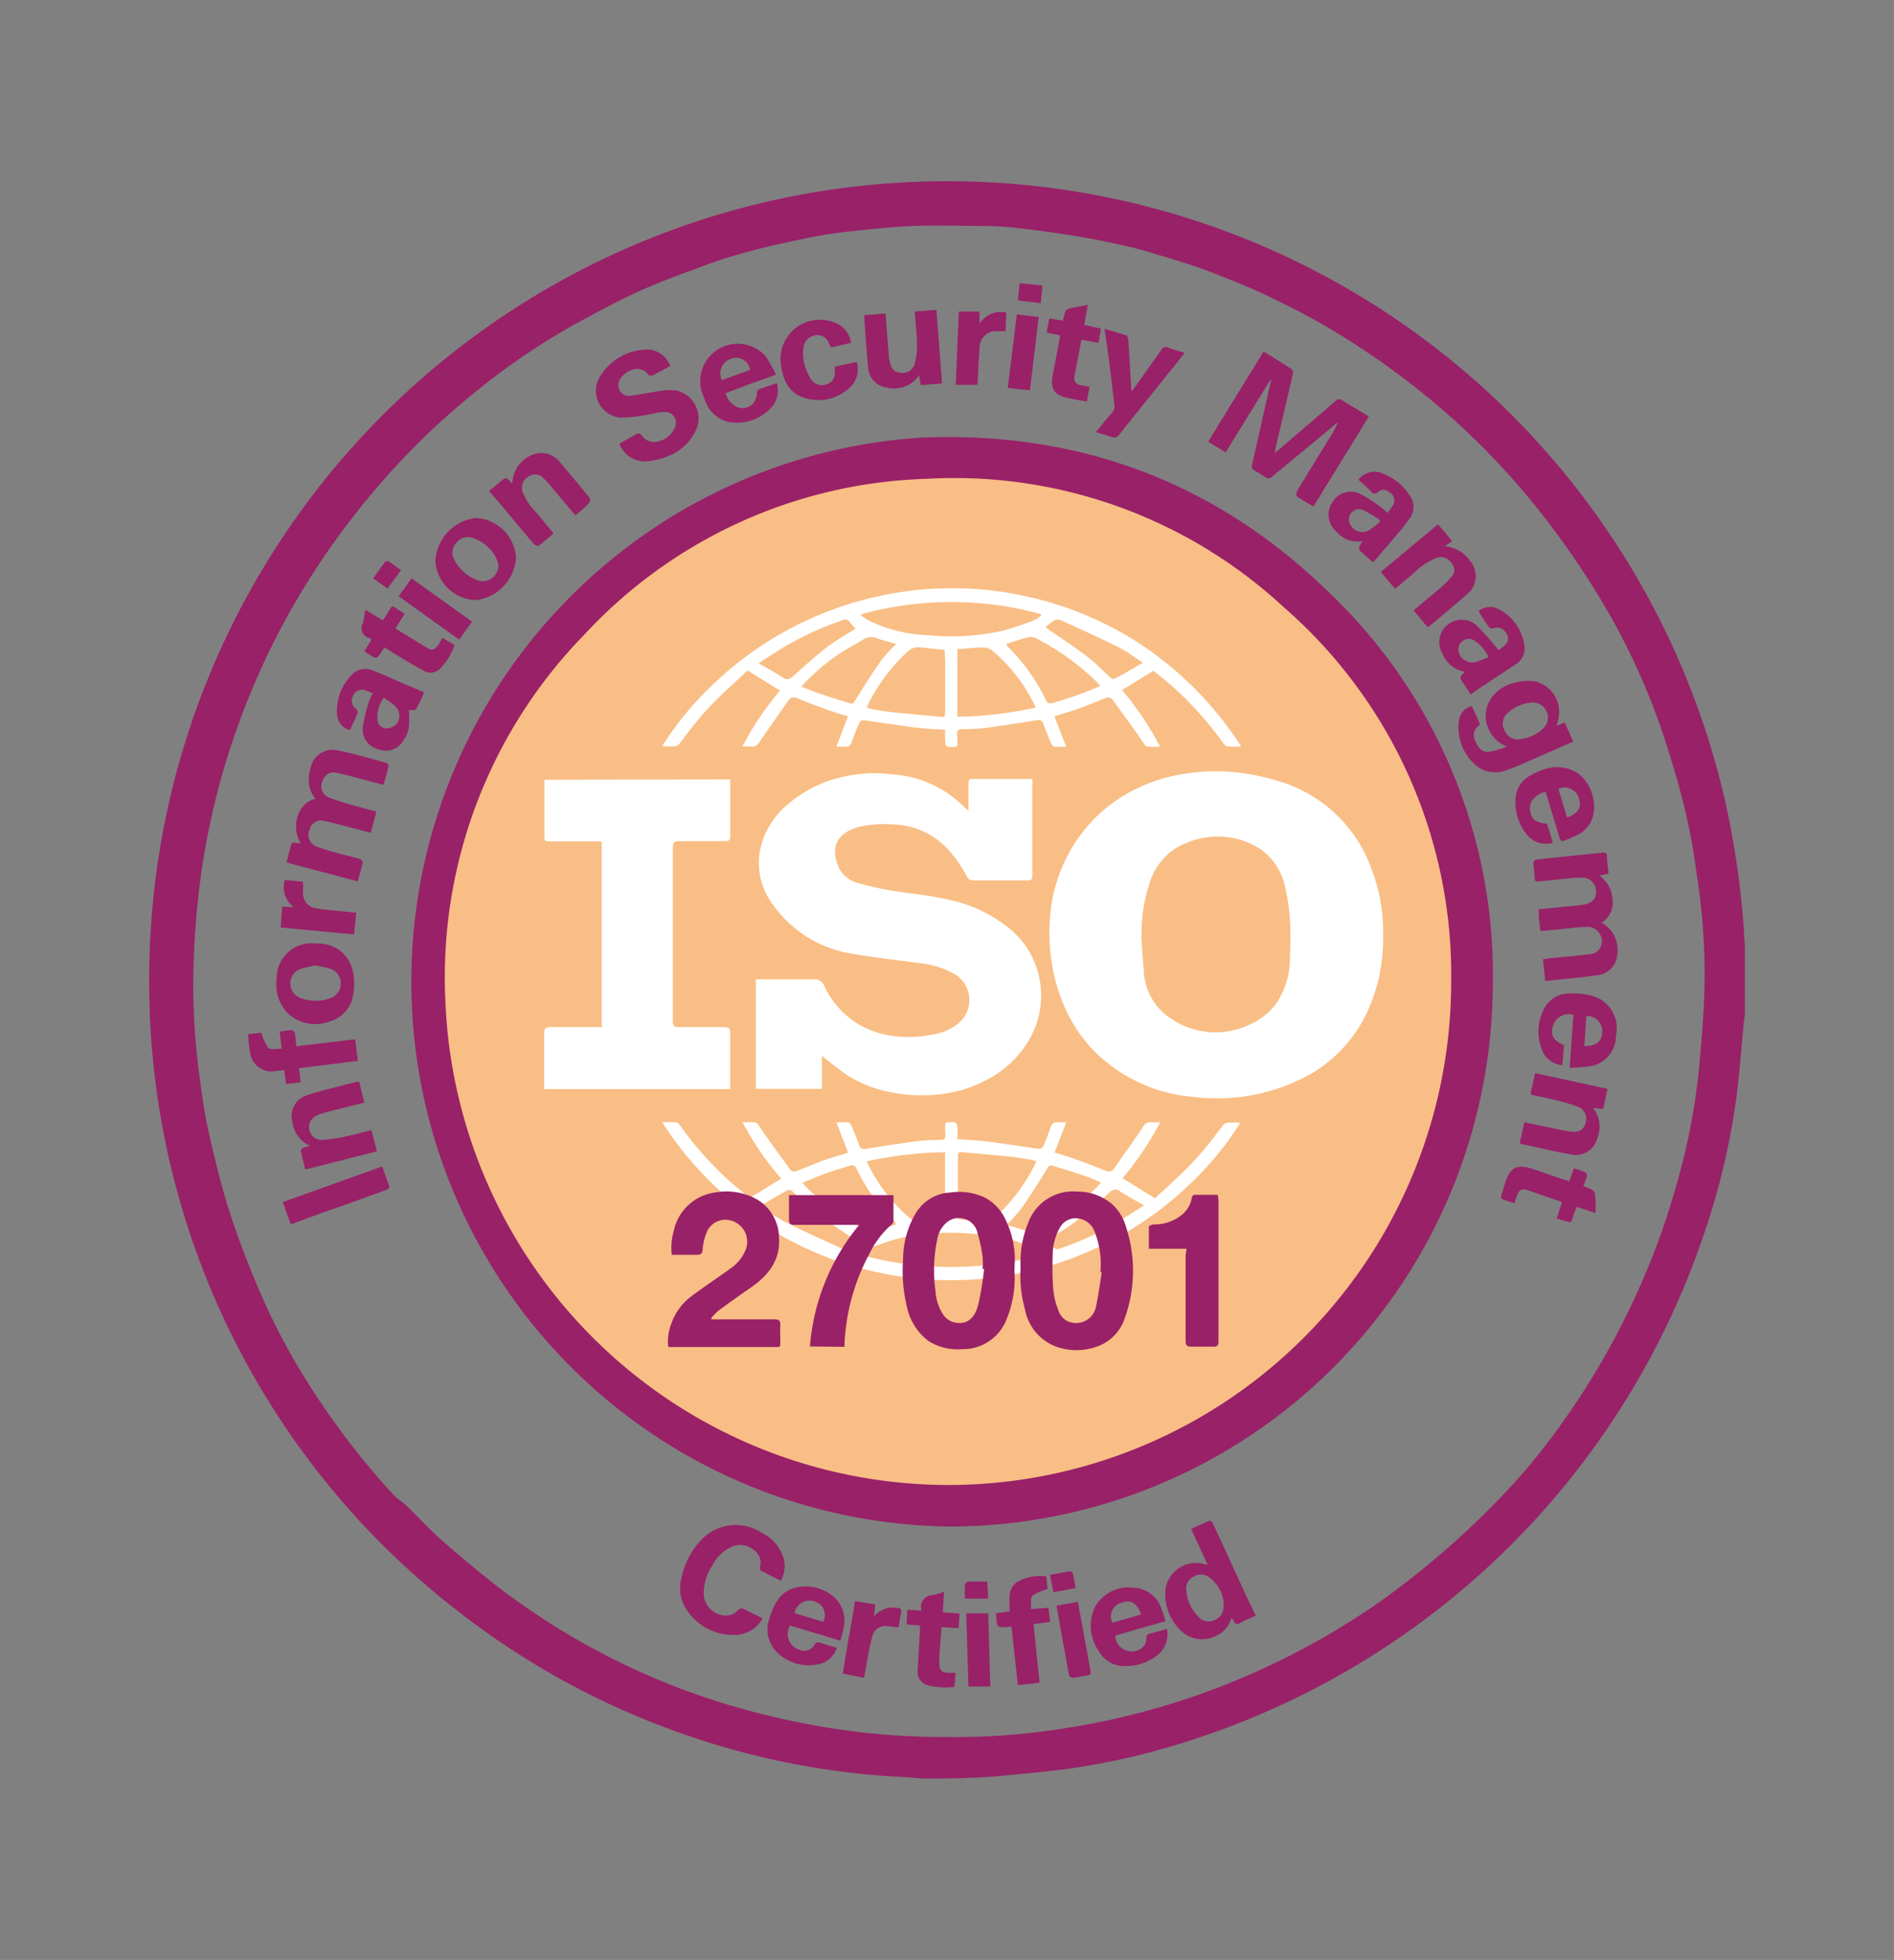
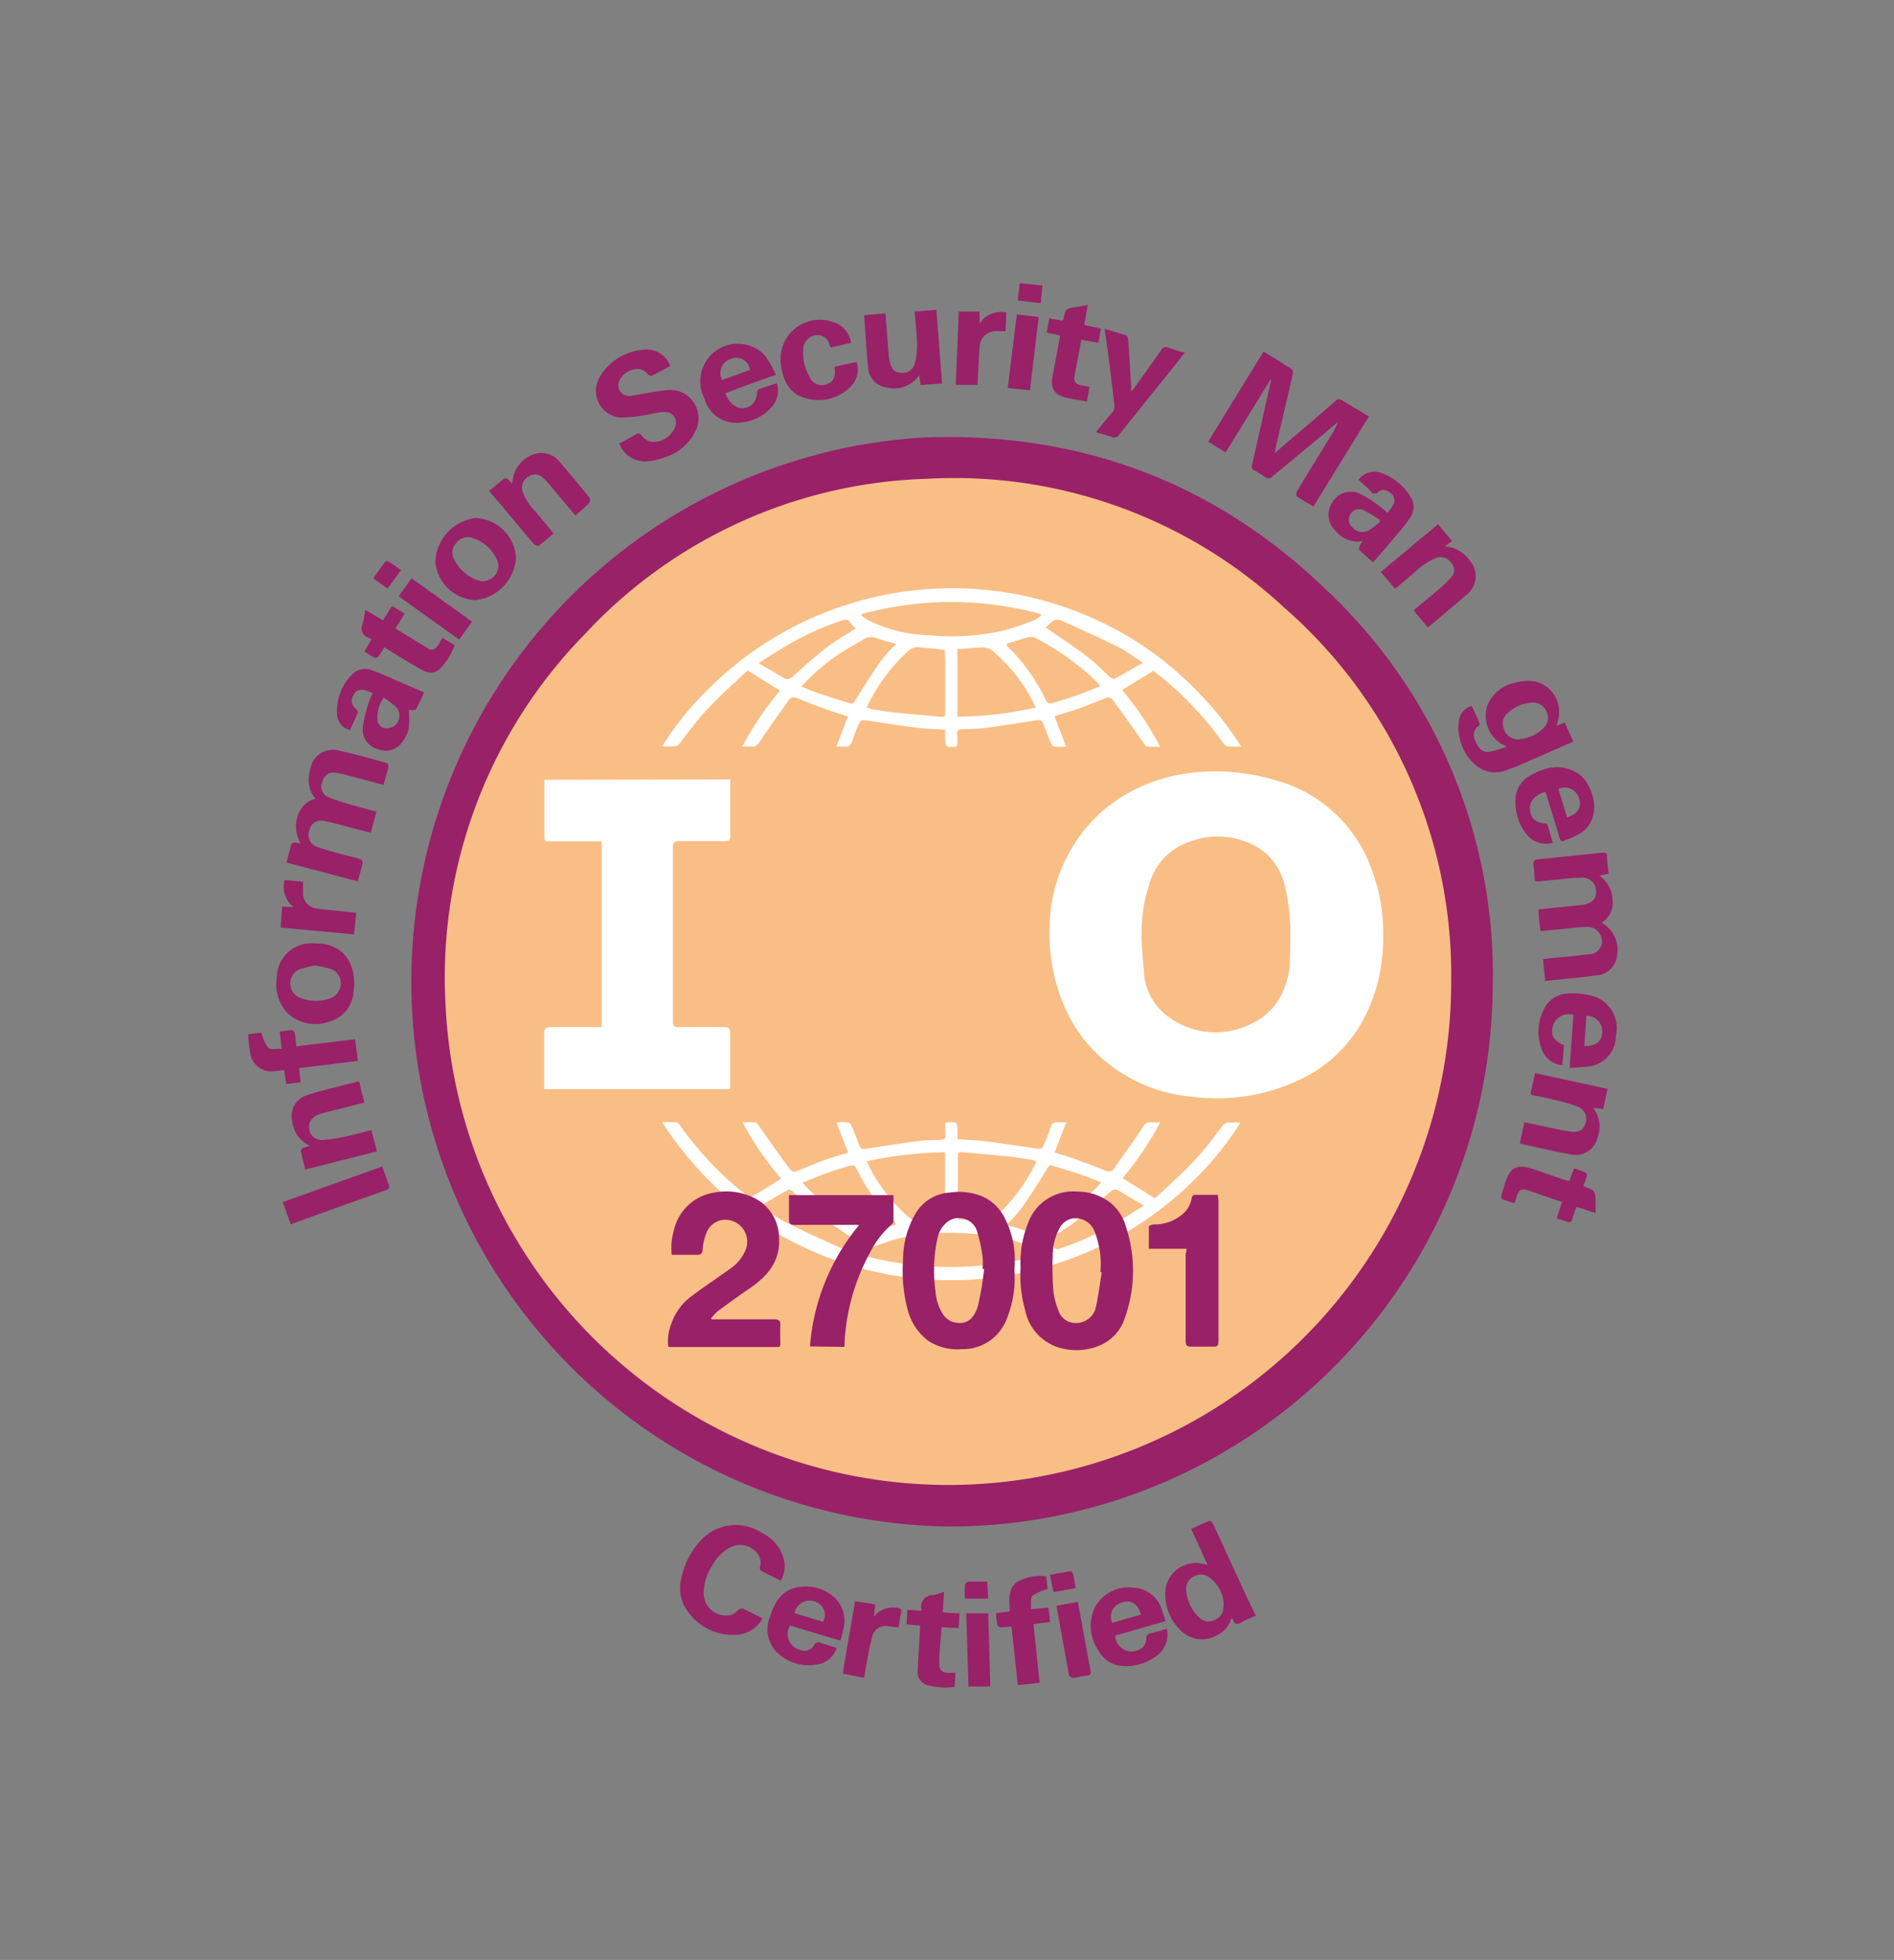
<svg xmlns="http://www.w3.org/2000/svg" id="Layer_1" data-name="Layer 1" viewBox="0 0 187.94 194.4">
  <rect x="0" y="0" width="187.94" height="194.4" fill="#808080" stroke="none" />
  <defs>
    <style>.cls-1{fill:#992168;}.cls-2{fill:#f9be85;}.cls-3{fill:#fff;}</style>
  </defs>
-   <path class="cls-1" d="M92.11,176.41c-.87,0-1.74-.12-2.62-.16a77,77,0,0,1-20.94-4,78.17,78.17,0,0,1-23.31-12.6A78.84,78.84,0,0,1,14.89,101.2a82.62,82.62,0,0,1,.27-11.56,79.16,79.16,0,0,1,63.1-70.1A80,80,0,0,1,92.06,18a79.12,79.12,0,0,1,79.16,61.62,85.46,85.46,0,0,1,1.84,12.83c0,.45.05.9.08,1.36v6.84c0,.18-.06.35-.08.53-.26,2.63-.44,5.28-.79,7.91a70.84,70.84,0,0,1-2.89,12.42,79.52,79.52,0,0,1-20.75,33,79.53,79.53,0,0,1-30.43,18.09,71.25,71.25,0,0,1-11.8,2.78c-2.52.36-5.07.57-7.6.81-1.15.11-2.31.13-3.46.19Zm2-4.12a69.23,69.23,0,0,0,12-.94,73.56,73.56,0,0,0,13.37-3.45,75.33,75.33,0,0,0,17.16-8.83,84.89,84.89,0,0,0,11.9-10.17,62.2,62.2,0,0,0,6.34-7.59A76.24,76.24,0,0,0,162,129.19a74.58,74.58,0,0,0,4.5-12.19,63.74,63.74,0,0,0,2.09-11c.25-2.72.49-5.45.55-8.18a63.33,63.33,0,0,0-.71-10.65c-.24-1.62-.45-3.25-.79-4.85-.38-1.85-.84-3.69-1.37-5.5-.65-2.2-1.34-4.39-2.15-6.53a70.16,70.16,0,0,0-4-8.62A81.45,81.45,0,0,0,154.52,53a74.69,74.69,0,0,0-9.74-10.9,76.77,76.77,0,0,0-10-7.74,68.37,68.37,0,0,0-8.47-4.75c-2-1-4.11-1.83-6.21-2.64-1.62-.63-3.3-1.13-5-1.64-1.22-.38-2.45-.74-3.69-1-1.61-.37-3.24-.68-4.87-.95q-2.81-.45-5.63-.77a34.25,34.25,0,0,0-3.51-.2c-2.24,0-4.48-.08-6.72,0s-4.46.35-6.69.58c-1.25.14-2.5.34-3.74.59-1.95.4-3.9.82-5.82,1.33-1.74.48-3.47,1-5.17,1.67-2.08.76-4.17,1.53-6.18,2.46s-4.07,2.05-6.07,3.14a67.73,67.73,0,0,0-9.58,6.49,73.89,73.89,0,0,0-7.61,7,77.36,77.36,0,0,0-6.53,7.92A74.28,74.28,0,0,0,23.57,72.1a72,72,0,0,0-2.43,8.24c-.5,2.2-.93,4.42-1.22,6.65-.33,2.45-.56,4.91-.66,7.38a67.11,67.11,0,0,0,.55,12.51c.25,1.78.48,3.58.88,5.33.6,2.65,1.23,5.31,2.06,7.89.88,2.74,1.92,5.44,3.06,8.09a64.52,64.52,0,0,0,5,9.37,77.29,77.29,0,0,0,8.21,10.68c.39.43.92.72,1.34,1.13,1.15,1.11,2.23,2.3,3.43,3.36,1.66,1.47,3.37,2.89,5.11,4.27a71.54,71.54,0,0,0,18.32,10.37,73.48,73.48,0,0,0,9.9,3A72.73,72.73,0,0,0,94.06,172.29Z" />
  <path class="cls-1" d="M94.11,151.41a54.06,54.06,0,0,1-2.75-108c15.62-.67,29.23,4.37,40.43,15.27a52.34,52.34,0,0,1,16.33,39.52A53.92,53.92,0,0,1,94.11,151.41Z" />
  <path class="cls-2" d="M94,147.29a49.91,49.91,0,0,0,50-49.84,48.34,48.34,0,0,0-16.6-37.21A48.1,48.1,0,0,0,92,47.49,48.24,48.24,0,0,0,58,62.93,48.65,48.65,0,0,0,44.2,99.43,50,50,0,0,0,94,147.29Z" />
  <path class="cls-1" d="M135.83,41.31l-5.5,8.93c-.58-.35-1.13-.66-1.64-1-.08,0-.06-.38,0-.51,1.08-1.78,2.17-3.55,3.26-5.33a10.38,10.38,0,0,0,.83-1.55l-2,1.67q-2.28,1.88-4.55,3.76a.49.49,0,0,1-.68.05,10.82,10.82,0,0,0-1.08-.67.43.43,0,0,1-.23-.55c.63-2.76,1.24-5.51,1.86-8.27a.3.3,0,0,0,0-.23l-4.48,7.26-1.73-1.06c1.83-3,3.65-5.94,5.49-8.94,1,.6,1.89,1.16,2.8,1.75a.49.49,0,0,1,.11.45c-.55,2.42-1.12,4.83-1.69,7.25l-.11.63,2.88-2.47c1.07-.91,2.13-1.81,3.18-2.74a.48.48,0,0,1,.68,0C134,40.22,134.91,40.74,135.83,41.31Z" />
  <path class="cls-1" d="M35.51,87.42l-7.08-1.87c.16-.63.32-1.25.5-1.87,0-.06.21-.11.31-.11a5,5,0,0,1,.6.1c-1.08-1.85-.15-4.12,1.47-4.44a2.86,2.86,0,0,1-.67-2.08,5.91,5.91,0,0,1,.18-1,2.25,2.25,0,0,1,2.77-1.71c1.6.34,3.18.8,4.76,1.23a.38.38,0,0,1,.2.34c-.13.6-.31,1.19-.49,1.84l-2.37-.63c-.75-.2-1.5-.41-2.27-.56a1.13,1.13,0,0,0-1.41.81,1.16,1.16,0,0,0,.59,1.61,21,21,0,0,0,2.4.78c.75.22,1.52.42,2.35.64l-.56,2.1-2.29-.6c-.75-.19-1.5-.41-2.26-.55a1.15,1.15,0,0,0-1.52.86A1.23,1.23,0,0,0,31.49,84c1.15.4,2.33.71,3.5,1s1.1.29.79,1.41C35.69,86.73,35.61,87,35.51,87.42Z" />
  <path class="cls-1" d="M159.4,84.62a1.29,1.29,0,0,1,.06.25c0,.58.1,1.16.15,1.79l-.92.19A3,3,0,0,1,160,89.16a2.33,2.33,0,0,1-1.07,2.36,3.08,3.08,0,0,1,1.54,3.21,2.2,2.2,0,0,1-1.95,2c-1.7.24-3.42.38-5.19.57l-.22-2.16.65-.09c1.3-.13,2.59-.23,3.88-.4a1.29,1.29,0,0,0,1.11-2,1.36,1.36,0,0,0-1.4-.7c-.86,0-1.72.15-2.57.22l-1.92.18c-.05-.39-.1-.74-.14-1.09s0-.68-.07-1.06l2.43-.25c.68-.07,1.36-.11,2-.21,1-.15,1.42-.7,1.27-1.6a1.34,1.34,0,0,0-1.47-1.08c-1,0-1.91.15-2.87.23l-1.36.14c-.24,0-.35,0-.37-.31,0-.5-.1-1-.12-1.5,0-.12.14-.34.24-.35,2.24-.25,4.49-.48,6.74-.71Z" />
  <path class="cls-1" d="M61.45,44c.59-.31,1.18-.65,1.79-1a.44.44,0,0,1,.39.13,1.5,1.5,0,0,0,1.6.67A2.33,2.33,0,0,0,67,42.32a1.06,1.06,0,0,0-1.1-1.45c-.66,0-1.31.24-2,.32a12.1,12.1,0,0,1-2.46.22,2.67,2.67,0,0,1-1.9-4.06,5.53,5.53,0,0,1,4.66-2.68,2.44,2.44,0,0,1,2.3,1.64c-.6.32-1.19.65-1.8.95a.44.44,0,0,1-.39-.11c-.86-1.16-2.53-.28-2.88.68a1.06,1.06,0,0,0,1.26,1.41c1-.15,2.05-.36,3.08-.5a4.14,4.14,0,0,1,1.36,0,2.82,2.82,0,0,1,1.93,3.92,5,5,0,0,1-2.84,2.61,7,7,0,0,1-2.21.5A2.74,2.74,0,0,1,61.45,44Z" />
  <path class="cls-1" d="M154.43,72l.84-.34.84,1.9-3.79,1.66c-.88.38-1.75.8-2.66,1.1a3,3,0,0,1-3.29-.48,4.93,4.93,0,0,1-1.58-4.5,1.75,1.75,0,0,1,1.26-1.32c.27.59.53,1.15.77,1.73,0,.06,0,.22-.13.27a1.15,1.15,0,0,0-.26,1.54c.25.6.64,1.12,1.36,1a6.87,6.87,0,0,0,1.73-.52,3.26,3.26,0,0,1-1.93-4.05,3.69,3.69,0,0,1,2.65-2.25,4.9,4.9,0,0,1,2.15-.14,3.11,3.11,0,0,1,2.18,3.95C154.54,71.74,154.5,71.84,154.43,72Zm-3.65,1.31a3.82,3.82,0,0,0,2.39-1.11,1.4,1.4,0,0,0,.28-1.66,1.47,1.47,0,0,0-1.51-.85,3.84,3.84,0,0,0-2.29,1,1.37,1.37,0,0,0-.4,1.67A1.51,1.51,0,0,0,150.78,73.35Z" />
  <path class="cls-1" d="M75.67,160.52a3.15,3.15,0,0,1-2.77,1.64,5.5,5.5,0,0,1-5-2.89,3.88,3.88,0,0,1-.28-2.76,7.73,7.73,0,0,1,2-3.81,4.72,4.72,0,0,1,6-.65,4.08,4.08,0,0,1,2.19,2.73,3,3,0,0,1-.32,2c-.66-.32-1.32-.65-2-1a.4.4,0,0,1-.08-.35,1.53,1.53,0,0,0-.63-1.71,2.1,2.1,0,0,0-2.25-.27,4.17,4.17,0,0,0-1.82,1.78,5,5,0,0,0-.88,2.89,2.21,2.21,0,0,0,2.66,2.07,1.93,1.93,0,0,0,.73-.46.49.49,0,0,1,.68-.09C74.48,159.92,75.06,160.21,75.67,160.52Z" />
  <path class="cls-1" d="M124.61,160.24c-.5.24-1,.43-1.41.67s-.69.25-.85-.26a.25.25,0,0,0-.08-.12l-.09,0a2.72,2.72,0,0,1-1.51,1.72,3,3,0,0,1-3.65-.68,4.92,4.92,0,0,1-1.35-4.08,3.06,3.06,0,0,1,3.51-2.42l.65.15L119,153.4l-.8-1.75c.63-.29,1.22-.57,1.83-.81.07,0,.27.14.32.26,1.16,2.49,2.3,5,3.45,7.48C124.06,159.12,124.33,159.66,124.61,160.24Zm-3.19-1.3a3.53,3.53,0,0,0-1.39-2.46,1.38,1.38,0,0,0-1.6-.09,1.3,1.3,0,0,0-.72,1.33,4.09,4.09,0,0,0,1.21,2.64,1.34,1.34,0,0,0,1.61.32C121.18,160.4,121.46,159.9,121.42,158.94Z" />
  <path class="cls-1" d="M134.8,47.58a2,2,0,0,1,2.42-.61,5.57,5.57,0,0,1,2.7,2.23,1.87,1.87,0,0,1,.05,2.08,13.87,13.87,0,0,1-1.15,1.5c-.84,1-1.69,2-2.57,3-.45-.39-.9-.78-1.33-1.19-.08-.08-.07-.3,0-.43a2,2,0,0,1,.3-.49,2.78,2.78,0,0,1-2.67-1,2.17,2.17,0,0,1-.34-2.85A2.13,2.13,0,0,1,135,49a13.8,13.8,0,0,1,2,1.29,7.87,7.87,0,0,1,.68.59,6.21,6.21,0,0,0,.59-.85.89.89,0,0,0-.3-1.13c-.46-.36-.82-.43-1.23-.1a.42.42,0,0,1-.66,0C135.69,48.35,135.25,48,134.8,47.58Zm2.11,4.21,0-.23a16.94,16.94,0,0,0-1.69-1A1,1,0,0,0,134,51a1.05,1.05,0,0,0,.15,1.26,1.31,1.31,0,0,0,1.67.35A11.15,11.15,0,0,0,136.91,51.79Z" />
-   <path class="cls-1" d="M145.94,68.88c-.35-.54-.68-1-1-1.52A.51.51,0,0,1,145,67c.08-.13.25-.21.37-.37a2.86,2.86,0,0,1-2.21-1.76,2.22,2.22,0,0,1,3.43-2.77,29.43,29.43,0,0,1,2.11,2.39,5,5,0,0,0,.62-.49.87.87,0,0,0,.09-1.27,1,1,0,0,0-1.21-.41.48.48,0,0,1-.43-.09c-.37-.51-.69-1-1.05-1.62a1.83,1.83,0,0,1,1.92-.23,4.79,4.79,0,0,1,2.64,3.75,1.9,1.9,0,0,1-1,1.84c-1,.68-2,1.3-3,2C146.89,68.18,146.45,68.51,145.94,68.88Zm1.76-3.7a3.82,3.82,0,0,0-1.45-1.68,1,1,0,0,0-1.14.1,1,1,0,0,0-.38,1,1.39,1.39,0,0,0,1.64,1.08A11.12,11.12,0,0,0,147.7,65.18Z" />
  <path class="cls-1" d="M37,68.75l-.75-.28a.92.92,0,0,0-1.18.48,1,1,0,0,0,.24,1.35c.11.09.22.3.18.4-.23.59-.51,1.15-.77,1.72a1.69,1.69,0,0,1-1.27-1.52,5.09,5.09,0,0,1,1.49-4,1.81,1.81,0,0,1,2-.41c1.07.38,2.09.88,3.14,1.33l2,.85a15.06,15.06,0,0,1-.79,1.67c-.09.14-.52.07-.72.09a10.42,10.42,0,0,1,0,1.76A3.14,3.14,0,0,1,40,73.48a2,2,0,0,1-2.48.83A2,2,0,0,1,36,72.14a15.41,15.41,0,0,1,.59-2.48A5.76,5.76,0,0,1,37,68.75Zm1.08.45a3.25,3.25,0,0,0-.61,2.28.91.91,0,0,0,.83.77,1.41,1.41,0,0,0,.94-.34,1.28,1.28,0,0,0,0-1.84A10,10,0,0,0,38.09,69.2Z" />
  <path class="cls-1" d="M31.28,93.58c2.84-.07,4.19,2.14,3.8,4.8a3.24,3.24,0,0,1-2.36,2.93,4,4,0,0,1-4.26-.9,4.13,4.13,0,0,1-1-3.35A3.44,3.44,0,0,1,31.28,93.58Zm0,2.18a14.52,14.52,0,0,0-1.45.34,1.53,1.53,0,0,0,0,2.89,4.19,4.19,0,0,0,2.86.05,1.56,1.56,0,0,0,1.13-1.47,1.52,1.52,0,0,0-1.15-1.51A13.78,13.78,0,0,0,31.26,95.76Z" />
  <path class="cls-1" d="M77,37.17l-2.56.91L72,39a2.09,2.09,0,0,0,1.2,1.4A1.43,1.43,0,0,0,74.75,40a1.87,1.87,0,0,0,.37-1c0-.25.08-.37.32-.44L77.09,38a2.51,2.51,0,0,1-.65,2.52,4.61,4.61,0,0,1-4.11,1.34,3.23,3.23,0,0,1-2.42-2.32,3.72,3.72,0,0,1,6-4.28A12.38,12.38,0,0,1,77,37.17Zm-2.57-.48a1.39,1.39,0,0,0-1.84-1.12,1.51,1.51,0,0,0-.95,2.13Z" />
  <path class="cls-1" d="M115.79,161.56a2.62,2.62,0,0,1-.92,2.6,5,5,0,0,1-3.46,1.08,2.81,2.81,0,0,1-2.38-1.48,4.33,4.33,0,0,1-.37-4.37,3.83,3.83,0,0,1,3.85-1.91,3.06,3.06,0,0,1,2.79,2.23c.13.33.22.68.36,1.08l-5,1.44a1.63,1.63,0,0,0,2.38,1.39,1.17,1.17,0,0,0,.71-1.13c0-.32.13-.41.4-.48C114.7,161.89,115.21,161.73,115.79,161.56Zm-2.57-1.42c-.38-1.19-1.08-1.55-2.08-1.12a1.42,1.42,0,0,0-.77,1.94Z" />
  <path class="cls-1" d="M51.2,55.3a4.5,4.5,0,0,1-4,4.22,4.15,4.15,0,0,1-4-3.83,4.54,4.54,0,0,1,4-4.31A4.19,4.19,0,0,1,51.2,55.3Zm-1.75.7a2.62,2.62,0,0,0-.16-.53,4,4,0,0,0-2.38-2.11,1.42,1.42,0,0,0-1.62.48,1.35,1.35,0,0,0-.23,1.63,4.16,4.16,0,0,0,2.44,2.12A1.55,1.55,0,0,0,49.45,56Z" />
  <path class="cls-1" d="M155.76,105.91c.13-1.86.25-3.56.37-5.25a1.63,1.63,0,0,0-2,1c-.22.75-.27,1.45,1.06,2l-.16,2a2.41,2.41,0,0,1-2.07-1.65,4.83,4.83,0,0,1,.25-3.92,2.72,2.72,0,0,1,2.34-1.54,7.49,7.49,0,0,1,2.5.24,3.32,3.32,0,0,1,2.3,3.91,3.1,3.1,0,0,1-2.25,3A14.38,14.38,0,0,1,155.76,105.91Zm1.65-5.15-.2,3c1.12,0,1.71-.41,1.78-1.32A1.54,1.54,0,0,0,157.41,100.76Z" />
  <path class="cls-1" d="M153.35,78.54c-1,.27-1.61.95-1.54,1.72.08.95.56,1.36,1.69,1.44.07.19.14.39.2.59.13.43.26.87.38,1.3a2.44,2.44,0,0,1-2.58-.81,5.1,5.1,0,0,1-1.12-3.45,2.78,2.78,0,0,1,1.45-2.4c1.48-.84,3-1.23,4.62-.3s2.73,4.45.41,6a11,11,0,0,1-1.63.75c-.28.13-.4,0-.48-.27-.41-1.42-.85-2.83-1.28-4.24C153.44,78.78,153.4,78.68,153.35,78.54Zm2.15,2.54c1.14-.39,1.51-1.08,1.14-2a1.46,1.46,0,0,0-2-.83Z" />
  <path class="cls-1" d="M83.39,162.73l-5-1.5a1.63,1.63,0,0,0,.94,2.4,1.13,1.13,0,0,0,1.48-.49.43.43,0,0,1,.6-.2l1.61.51A2.35,2.35,0,0,1,81.49,165a4.53,4.53,0,0,1-4.42-1.14,3.21,3.21,0,0,1-.64-3.54c.44-1.48,1.22-2.69,2.91-2.92a4.24,4.24,0,0,1,3.55,1.13,3.19,3.19,0,0,1,.81,3A10.64,10.64,0,0,1,83.39,162.73ZM78.84,160l2.83.86a1.38,1.38,0,0,0-.78-2A1.53,1.53,0,0,0,78.84,160Z" />
  <path class="cls-1" d="M57.09,51.12,54.47,48a5.73,5.73,0,0,0-.54-.56,1.11,1.11,0,0,0-1.47-.18,1.26,1.26,0,0,0-.61,1.5,5.68,5.68,0,0,0,1.39,2.09c.55.68,1.11,1.35,1.7,2.06-.51.43-1,.85-1.48,1.22-.08.06-.39-.06-.49-.18-1.09-1.27-2.16-2.56-3.23-3.85l-1.21-1.4c.5-.41,1-.83,1.47-1.21a.42.42,0,0,1,.36,0,3.82,3.82,0,0,1,.45.49c0-.18.06-.29.07-.41A3.11,3.11,0,0,1,53.16,45a2.33,2.33,0,0,1,2.43.88q1.48,1.73,2.91,3.49a.51.51,0,0,1,0,.47C58.1,50.3,57.62,50.68,57.09,51.12Z" />
  <path class="cls-1" d="M141.67,62.23l-1.4-1.69c.92-.77,1.81-1.5,2.69-2.25a9.13,9.13,0,0,0,1-1,1,1,0,0,0,.07-1.43,1.25,1.25,0,0,0-1.43-.55,6.68,6.68,0,0,0-2.33,1.56c-.6.49-1.19,1-1.84,1.53l-1.41-1.67L142.69,52l1.4,1.66-.72.53a3.35,3.35,0,0,1,2.48,1.41,2.34,2.34,0,0,1-.36,3.42c-1,.87-2,1.7-3,2.55Z" />
  <path class="cls-1" d="M36.86,112.09l.54,2.11L30.29,116c-.15-.62-.31-1.22-.44-1.84,0-.08.1-.25.2-.3a4.42,4.42,0,0,1,.73-.2A3,3,0,0,1,29,111.19a2.13,2.13,0,0,1,1.36-2.52c1.27-.45,2.59-.73,3.89-1.08.34-.09.69-.16,1-.26s.42-.06.48.27c.11.57.27,1.13.43,1.76l-2.76.7c-.59.15-1.2.28-1.78.49s-1,.69-.95,1.29A1.23,1.23,0,0,0,32,113.06a13.36,13.36,0,0,0,2.34-.35C35.16,112.54,36,112.31,36.86,112.09Z" />
  <path class="cls-1" d="M159.51,108l-.43,2-1-.11a3,3,0,0,1,.45,2.92,2.23,2.23,0,0,1-2.8,1.66c-1.6-.27-3.18-.68-4.76-1-.05,0-.08-.05-.16-.09l.45-2.07,1.8.38c.91.19,1.81.41,2.73.54s1.33-.15,1.54-.83a1.28,1.28,0,0,0-.79-1.64,18.14,18.14,0,0,0-2.42-.7c-.63-.16-1.27-.29-1.91-.41-.22,0-.37-.1-.3-.38.14-.58.27-1.17.42-1.83Z" />
  <path class="cls-1" d="M91.2,37.23A3,3,0,0,1,88,38.44a2.13,2.13,0,0,1-1.86-2c-.17-1.65-.26-3.31-.38-5a1.25,1.25,0,0,1,0-.18l2.11-.17c.1,1.36.2,2.67.31,4a4.19,4.19,0,0,0,.17,1c.19.62.48.85,1,.87a1.21,1.21,0,0,0,1.38-.77A6.48,6.48,0,0,0,91,34.36c0-1.14-.15-2.27-.24-3.46l2.16-.17c.19,2.45.37,4.85.56,7.31l-2.12.15Z" />
  <path class="cls-1" d="M109.6,32.62c.79.23,1.49.42,2.17.66.11,0,.18.31.19.48.11,1.62.2,3.24.3,4.87a1.08,1.08,0,0,0,0,.2c.1-.12.19-.2.25-.29q1.36-1.9,2.72-3.82a.5.5,0,0,1,.67-.25c.52.19,1,.33,1.66.52-.5.63-.94,1.2-1.4,1.76-1.69,2.11-3.39,4.21-5.07,6.32a.61.61,0,0,1-.82.26c-.46-.17-.95-.29-1.52-.46.55-.67,1-1.3,1.57-1.9a1.05,1.05,0,0,0,.25-.93C110.27,37.61,110,35.18,109.6,32.62Z" />
  <path class="cls-1" d="M82.83,36.37,85,35.9a2.41,2.41,0,0,1-.63,2.49A4.45,4.45,0,0,1,80,39.51c-1.63-.4-2.28-1.71-2.49-3.22A3.9,3.9,0,0,1,82.82,32,2.5,2.5,0,0,1,84.45,34l-2,.47-.16-.31A1.21,1.21,0,0,0,81,33.24a1.43,1.43,0,0,0-1.28,1.22,4.7,4.7,0,0,0,.66,3,1.3,1.3,0,0,0,1.66.65c.64-.23.86-.64.79-1.48A2.93,2.93,0,0,1,82.83,36.37Z" />
  <path class="cls-1" d="M24.62,102.58l1.32-.15a4.43,4.43,0,0,0,.68,1.5c.24.23.84.07,1.33.1l-.19-1.71c.43-.06.83-.13,1.23-.15.08,0,.24.19.26.31.08.41.11.83.16,1.3l5.83-.7.27,2.15-5.83.72.15,1.4-1.43.17-.2-1.38-.85.09a2.12,2.12,0,0,1-2.53-1.85A16.23,16.23,0,0,1,24.62,102.58Z" />
  <path class="cls-1" d="M102.55,161.09l.61,5.82-2.16.23-.63-5.81a9.59,9.59,0,0,1-1.06.07c-.12,0-.33-.13-.35-.24a9.6,9.6,0,0,1-.13-1.15l1.36-.18c0-1-.28-2.15.72-2.91a4.58,4.58,0,0,1,2.9-.56l.15,1.25a4.91,4.91,0,0,0-1.51.66c-.23.23-.11.82-.15,1.33l1.74-.13.16,1.4Z" />
  <path class="cls-1" d="M39.24,62.34l3.27,2c.4.24.69,0,.92-.29s.27-.47.46-.79l1.22.72a6.43,6.43,0,0,1-1.46,2.36,1.32,1.32,0,0,1-1.55.22c-.72-.37-1.41-.8-2.11-1.21l-1.85-1.14c-.21.32-.39.63-.6.91a.4.4,0,0,1-.38.11c-.34-.17-.66-.4-1-.62l.69-1.17a.65.65,0,0,0-.2-.15A1,1,0,0,1,36,61.83a12.36,12.36,0,0,0,.24-1.35L38,61.53c.24-.38.48-.75.7-1.12s.28-.28.51-.13l.94.59Z" />
  <path class="cls-1" d="M154.47,120.85l.53-1.62-2.25-.78c-.38-.13-.76-.27-1.15-.39-.6-.19-.81-.09-1.06.5-.1.25-.17.52-.25.76-.06,0-.09,0-.12,0-1.43-.54-1.38-.11-.9-1.72.56-1.9,1.23-2.22,3.09-1.57l2.9,1c.13,0,.27.08.45.13l.47-1.27c.21.06.4.11.58.18.82.29.82.29.52,1.13l-.16.44.21.1c.93.34.93.34,1,1.3,0,.4,0,.81,0,1.28l-1.88-.62a11,11,0,0,0-.43,1.21c-.08.34-.25.36-.52.26S154.86,121,154.47,120.85Z" />
  <path class="cls-1" d="M105.21,33.27,103.86,33l.26-1.42,1.34.23.09-.29c.21-.89.21-.89,1.15-1.05l1.24-.23-.35,2,1.65.35L109,34l-1.7-.3c-.23,1.25-.47,2.46-.69,3.67a.67.67,0,0,0,.58.82c.28.07.57.11.92.18l-.26,1.46c-.82-.16-1.59-.25-2.33-.47-1-.29-1.29-1-1.06-2.14S104.94,34.62,105.21,33.27Z" />
  <path class="cls-1" d="M93.55,159.92l1.66.12-.09,1.45-1.69-.1c-.07.94-.15,1.87-.22,2.8,0,.18,0,.36,0,.54-.06,1,.23,1.23,1.19,1.19h.41l-.09,1.4a7.08,7.08,0,0,1-2.72-.18,1.33,1.33,0,0,1-.94-1.4c.06-1.36.15-2.73.23-4.09,0-.13,0-.26,0-.42l-1.33-.11.07-1.45,1.35.09s.06-.07.05-.1a1.14,1.14,0,0,1,1.12-1.44,7.82,7.82,0,0,0,1.13-.34Z" />
  <path class="cls-1" d="M28.85,121.44l-.79-2.21,9.86-3.53c.25.7.51,1.36.72,2,0,.07-.14.27-.26.31-2.21.8-4.43,1.59-6.64,2.37Z" />
  <path class="cls-1" d="M97,38.17H94.84l.3-7.27H97.2v1.21A2.51,2.51,0,0,1,99.86,31l-.08,1.85c-.3,0-.56,0-.81,0a1.63,1.63,0,0,0-1.77,1.67C97.11,35.72,97.06,36.94,97,38.17Z" />
  <path class="cls-1" d="M28,89.92l1.15.06a2.5,2.5,0,0,1-.9-2.7l1.82.18c0,.35,0,.66,0,1a1.5,1.5,0,0,0,1.34,1.64c.6.11,1.22.16,1.84.22s1.35.14,2.1.21l-.22,2.15L27.85,92Z" />
  <path class="cls-1" d="M84.85,158.81l2,.33-.13,1.2a2.4,2.4,0,0,1,2.29-.86c.36,0,.48.15.4.52s-.17.92-.25,1.41c-.41,0-.79-.11-1.17-.13a1.32,1.32,0,0,0-1.42,1,21.68,21.68,0,0,0-.52,2.42c-.11.55-.2,1.11-.31,1.72L83.63,166C84,163.62,84.44,161.24,84.85,158.81Z" />
  <path class="cls-1" d="M46.84,61.66l-1.28,1.78-6-4.3,1.28-1.78Z" />
  <path class="cls-1" d="M104.88,159.26l2.07-.38c.21,1.11.41,2.19.61,3.27s.42,2.37.65,3.55c.06.31,0,.45-.32.48s-.92.19-1.39.24c-.13,0-.39-.12-.41-.21-.43-2.28-.83-4.57-1.24-6.86C104.84,159.34,104.86,159.32,104.88,159.26Z" />
  <path class="cls-1" d="M100.9,31.19l2.17.25-.87,7.28L100,38.48Z" />
  <path class="cls-1" d="M98.27,167.28H96.1c-.07-2.39-.15-4.8-.22-7.26h2.18C98.13,162.38,98.2,164.78,98.27,167.28Z" />
  <path class="cls-1" d="M38.46,58.37l-1.43-1c.4-.56.77-1.1,1.16-1.61a.36.36,0,0,1,.35-.09c.42.27.81.57,1.25.88Z" />
  <path class="cls-1" d="M106.73,157.52l-2.2.4-.34-1.72c.7-.12,1.36-.25,2-.35a.34.34,0,0,1,.26.19C106.58,156.51,106.64,157,106.73,157.52Z" />
  <path class="cls-1" d="M98.06,158.56H95.75a12.82,12.82,0,0,1,0-1.38.5.5,0,0,1,.35-.31c.6,0,1.19,0,1.86,0Z" />
  <path class="cls-1" d="M103.27,30.07,101,29.8l.18-1.71,2.26.23Z" />
  <path class="cls-3" d="M137.24,92.73a17.08,17.08,0,0,1-1.32,7.06,13.93,13.93,0,0,1-5.88,6.75,19.07,19.07,0,0,1-11.66,2.25,15.56,15.56,0,0,1-7.89-2.91,14.32,14.32,0,0,1-4.7-5.67,17.72,17.72,0,0,1-1.42-4.68,19.47,19.47,0,0,1-.14-5,15.57,15.57,0,0,1,1.89-6,14.9,14.9,0,0,1,5.09-5.43,16.31,16.31,0,0,1,6.07-2.31,19.35,19.35,0,0,1,5.15-.2,21.62,21.62,0,0,1,4.21.82,14,14,0,0,1,9.58,9.15A16.76,16.76,0,0,1,137.24,92.73Zm-24,0c.08,1.17.14,2.33.26,3.5a5.91,5.91,0,0,0,2.66,4.78,7.87,7.87,0,0,0,7.92.58,6.65,6.65,0,0,0,2.47-1.93A8,8,0,0,0,128,94.92c.05-1.21.07-2.43,0-3.63a19.42,19.42,0,0,0-.48-3.31,6.1,6.1,0,0,0-2.58-3.85,7.88,7.88,0,0,0-6.88-.65A6.19,6.19,0,0,0,114,87.85,14.7,14.7,0,0,0,113.29,92.75Z" />
-   <path class="cls-3" d="M81.56,104.64V108H75V97.14h.52c1.76,0,3.52,0,5.27,0a1,1,0,0,1,1,.64,8.68,8.68,0,0,0,3.25,3.72,9,9,0,0,0,3.5,1.24,11.53,11.53,0,0,0,4.06-.14,4.92,4.92,0,0,0,2.78-1.36,3,3,0,0,0-.77-4.69,9,9,0,0,0-3.19-1c-2.22-.31-4.45-.54-6.65-.92a11.88,11.88,0,0,1-8.06-4.88,6.93,6.93,0,0,1-1.35-5.09,7.9,7.9,0,0,1,2.4-4.51,12.76,12.76,0,0,1,4-2.53,14.11,14.11,0,0,1,6.74-.82,11.1,11.1,0,0,1,7.34,3.41,2.35,2.35,0,0,0,.26.16V79.14c0-.49,0-1,0-1.46,0-.33.11-.43.43-.42.92,0,1.85,0,2.78,0s2,0,3.12,0a4.57,4.57,0,0,1,0,.49c0,3,0,6.06,0,9.09,0,.36-.08.49-.46.49q-2.69,0-5.37,0a.71.71,0,0,1-.68-.44,12.26,12.26,0,0,0-2.2-3,7.68,7.68,0,0,0-5.18-2.12,10.7,10.7,0,0,0-3.47.29c-1.8.55-2.69,1.75-1.94,3.76a2.93,2.93,0,0,0,2,1.76,27.1,27.1,0,0,0,3.21.73c1.93.33,3.89.48,5.8.93a14,14,0,0,1,6.12,2.94,8.45,8.45,0,0,1,3,5.69,8.59,8.59,0,0,1-1.08,5.15,10.31,10.31,0,0,1-4.3,4.1,12.44,12.44,0,0,1-4.18,1.36,15.66,15.66,0,0,1-5.33-.15,12.08,12.08,0,0,1-4.11-1.57c-.9-.56-1.71-1.27-2.57-1.91Z" />
  <path class="cls-3" d="M72.46,77.31v.58c0,1.7,0,3.39,0,5.08,0,.4-.17.46-.5.46-1.51,0-3,0-4.54,0-.46,0-.65.1-.65.62q0,8.63,0,17.25c0,.44.13.59.58.58,1.49,0,3,0,4.49,0,.47,0,.62.13.61.61,0,1.83,0,3.67,0,5.54H54c0-.16,0-.31,0-.45,0-1.69,0-3.38,0-5.08,0-.45.11-.63.6-.62,1.47,0,2.93,0,4.4,0h.71V83.46c-.26,0-.5,0-.74,0H54.47c-.29,0-.45-.05-.45-.4,0-1.82,0-3.65,0-5.47a1.19,1.19,0,0,1,0-.25Z" />
  <path class="cls-3" d="M115.11,74.06a10.07,10.07,0,0,1-1.25,0c-.13,0-.27-.2-.37-.34-1-1.46-2.08-2.93-3.14-4.39a.56.56,0,0,0-.5-.14c-.92.34-1.82.74-2.75,1.07s-1.63.52-2.47.79l1.16,3a5.62,5.62,0,0,1-1.18,0c-.15,0-.3-.29-.38-.48q-.37-.87-.69-1.77c-.12-.35-.33-.41-.67-.36-1.71.27-3.42.54-5.13.77-.74.09-1.49.09-2.24.12-.36,0-.58.08-.52.54a7.07,7.07,0,0,1,0,1.13c-.07,0-.09.07-.12.07-1.07.06-1.07.06-1.08-1v-.69c-.92-.06-1.83-.08-2.72-.19-1.75-.22-3.5-.49-5.24-.75-.27,0-.44,0-.54.25a16.36,16.36,0,0,0-.7,1.75c-.13.46-.32.68-.81.62-.22,0-.45,0-.78,0l1.15-3c-.72-.23-1.45-.45-2.15-.7-.94-.34-1.87-.68-2.78-1.07-.42-.17-.72-.19-1,.22-.94,1.36-1.92,2.69-2.83,4.07-.23.35-.44.52-.84.47s-.52,0-.88,0a30.15,30.15,0,0,1,3.74-5.55l-3.22-2c-1.26,1.2-2.61,2.37-3.82,3.66-1.06,1.12-2,2.37-2.92,3.58-.34.44-.81.21-1.21.31a1.63,1.63,0,0,1-.5-.07,31.34,31.34,0,0,1,4.79-5.87,34.28,34.28,0,0,1,42.34-4.42,34.47,34.47,0,0,1,10.3,10.35,11.39,11.39,0,0,1-1.34,0,.75.75,0,0,1-.44-.33,33.75,33.75,0,0,0-5-5.59c-.63-.56-1.29-1.07-1.92-1.59l-3.12,1.91A30,30,0,0,1,115.11,74.06ZM85.47,60.92l0,.15c.24.15.46.33.71.46A14.32,14.32,0,0,0,92.07,63a23.58,23.58,0,0,0,7.49-.45c1-.26,2-.64,3-1a3.69,3.69,0,0,0,.76-.5l-.07-.15A33.62,33.62,0,0,0,85.47,60.92Zm8.26,3.53-2.51-.25a1.44,1.44,0,0,0-1.14.41A17.78,17.78,0,0,0,86,70.17a4.47,4.47,0,0,0,.52.17c.7.12,1.4.24,2.11.31,1.58.17,3.16.3,4.74.45.31,0,.42,0,.42-.39,0-1.71,0-3.42,0-5.13ZM95,71.09a37.91,37.91,0,0,0,7.78-.91,16.42,16.42,0,0,0-4.34-5.67,1.49,1.49,0,0,0-.83-.29c-.76,0-1.52.09-2.28.15-.11,0-.21,0-.33,0Zm-15.5-3c.6.24,1.14.47,1.69.66,1,.35,2.09.67,3.13,1,.27.1.37,0,.52-.25.84-1.35,1.69-2.7,2.6-4a15.84,15.84,0,0,1,1.49-1.63c-.7-.2-1.36-.35-2-.59a1.41,1.41,0,0,0-1.32.19c-.76.46-1.56.87-2.3,1.36A20.2,20.2,0,0,0,79.51,68.11Zm29.67-.06c-.18-.2-.29-.34-.41-.46a25.29,25.29,0,0,0-5.85-4.21,1.29,1.29,0,0,0-.77-.18c-.76.18-1.5.44-2.25.67,0,.06,0,.11,0,.15a1.71,1.71,0,0,0,.22.25,18.54,18.54,0,0,1,3.66,5.17c.18.39.42.39.74.3.77-.24,1.54-.47,2.3-.74S108.36,68.39,109.18,68.05ZM84.9,62.35c-.2-.22-.41-.43-.59-.66a.54.54,0,0,0-.71-.17A30.09,30.09,0,0,0,78.11,64c-.92.54-1.82,1.14-2.84,1.78.88.52,1.65.93,2.38,1.41.49.32.77.15,1.15-.21,1-.9,2-1.79,3-2.59S83.88,63,84.9,62.35Zm28.51,3.38c-.89-.57-1.65-1.15-2.48-1.57-1.81-.9-3.66-1.73-5.51-2.57a1,1,0,0,0-.77-.09,4.83,4.83,0,0,0-.89.73c1.52,1.07,3,2,4.36,3.09.72.54,1.33,1.22,2,1.83.12.11.37.23.47.18C111.52,66.84,112.42,66.31,113.41,65.73Z" />
  <path class="cls-3" d="M73.68,111.32a10.07,10.07,0,0,1,1.25,0c.13,0,.27.2.37.33,1,1.47,2.08,2.94,3.14,4.4a.56.56,0,0,0,.5.14c.92-.34,1.82-.74,2.75-1.08s1.63-.52,2.47-.78l-1.16-3a6.46,6.46,0,0,1,1.18,0c.15,0,.3.3.38.49q.38.87.69,1.77c.12.34.33.41.67.36,1.71-.27,3.42-.54,5.13-.77.74-.1,1.49-.09,2.24-.12.36,0,.58-.08.52-.54a7,7,0,0,1,0-1.13c.07,0,.09-.07.12-.07,1.07-.07,1.07-.07,1.08,1V113c.92.06,1.83.08,2.72.19,1.75.22,3.5.49,5.24.75.27,0,.44,0,.54-.25a16.52,16.52,0,0,0,.7-1.76c.13-.45.32-.67.81-.62a6.39,6.39,0,0,0,.78,0l-1.15,3c.72.23,1.44.44,2.15.7.94.33,1.87.68,2.78,1.06.42.18.72.2,1-.21.94-1.36,1.92-2.69,2.83-4.07a.8.8,0,0,1,.84-.48,8.24,8.24,0,0,0,.88,0,30.84,30.84,0,0,1-3.74,5.55l3.22,2c1.26-1.19,2.61-2.36,3.82-3.66,1.06-1.12,2-2.36,2.92-3.58.34-.43.8-.2,1.2-.3a1.65,1.65,0,0,1,.51.07,31.34,31.34,0,0,1-4.79,5.87A34.28,34.28,0,0,1,76,121.65a34.47,34.47,0,0,1-10.3-10.35c.54,0,.95,0,1.34,0a.79.79,0,0,1,.44.33,33.82,33.82,0,0,0,5,5.6c.63.56,1.29,1.07,1.92,1.59l3.12-1.91A30.32,30.32,0,0,1,73.68,111.32Zm29.64,13.14,0-.15c-.24-.16-.47-.33-.71-.46a14.17,14.17,0,0,0-5.93-1.46,23.87,23.87,0,0,0-7.49.44c-1,.27-2,.64-3,1a4.21,4.21,0,0,0-.76.51l.07.15A33.83,33.83,0,0,0,103.32,124.46Zm-8.26-3.53c.87.08,1.69.15,2.51.25a1.4,1.4,0,0,0,1.13-.41,17.77,17.77,0,0,0,4.14-5.56,2.42,2.42,0,0,0-.52-.17c-.7-.12-1.4-.25-2.11-.32-1.58-.16-3.16-.29-4.74-.44-.31,0-.42,0-.42.39,0,1.71,0,3.42,0,5.13Zm-1.28-6.64a38.52,38.52,0,0,0-7.78.9,16.46,16.46,0,0,0,4.34,5.68,1.48,1.48,0,0,0,.83.28c.76,0,1.52-.09,2.28-.14l.33-.05Zm15.5,3c-.6-.24-1.14-.48-1.69-.67-1-.35-2.09-.66-3.13-1-.27-.09-.38,0-.52.25-.84,1.35-1.69,2.71-2.6,4a14.93,14.93,0,0,1-1.49,1.64,20.11,20.11,0,0,1,2,.59,1.41,1.41,0,0,0,1.32-.19c.76-.46,1.56-.87,2.3-1.36A20.2,20.2,0,0,0,109.28,117.27Zm-29.67,0c.18.21.29.35.41.47a25.41,25.41,0,0,0,5.84,4.2,1.26,1.26,0,0,0,.78.18c.76-.18,1.5-.44,2.25-.67,0,0,0-.11,0-.14a1.78,1.78,0,0,0-.22-.26A18.26,18.26,0,0,1,85,115.93c-.18-.38-.42-.38-.74-.29-.77.24-1.54.46-2.3.74S80.43,117,79.61,117.32ZM103.88,123c.21.22.42.42.6.65a.53.53,0,0,0,.71.18,29.47,29.47,0,0,0,5.49-2.49c.92-.54,1.82-1.13,2.84-1.78-.88-.51-1.65-.92-2.38-1.4-.49-.32-.77-.16-1.15.2a38.93,38.93,0,0,1-3,2.6C106,121.74,104.91,122.36,103.88,123Zm-28.5-3.39a25.73,25.73,0,0,0,2.48,1.57c1.81.91,3.66,1.74,5.51,2.58a1,1,0,0,0,.77.09,4.83,4.83,0,0,0,.89-.73c-1.52-1.07-3-2-4.36-3.09-.72-.54-1.33-1.23-2-1.83-.12-.11-.37-.24-.47-.18C77.27,118.54,76.37,119.07,75.38,119.64Z" />
  <path class="cls-1" d="M100.66,126a10.78,10.78,0,0,1-.74,4.76,4.65,4.65,0,0,1-4.47,3.06,5.36,5.36,0,0,1-3.33-.82,5.69,5.69,0,0,1-2.1-3.27,15.16,15.16,0,0,1-.41-4.79,9.11,9.11,0,0,1,1.29-4.66,4.26,4.26,0,0,1,3.4-2,6,6,0,0,1,3.5.54,4.7,4.7,0,0,1,2,2.2,9,9,0,0,1,.9,4.05Zm-3-.13H97.5a7.07,7.07,0,0,0,0-1.22,16,16,0,0,0-.6-2.68A1.9,1.9,0,0,0,94,121.2a2.83,2.83,0,0,0-1,1.74,14.73,14.73,0,0,0-.17,5.13,4.73,4.73,0,0,0,.76,2.32,2,2,0,0,0,.91.72c1.32.38,2.17-.21,2.56-1.67A29.79,29.79,0,0,0,97.65,125.89Z" />
  <path class="cls-1" d="M101.27,125.73a10.36,10.36,0,0,1,.72-4.35,4.74,4.74,0,0,1,4.92-3.19,5.3,5.3,0,0,1,3.4,1.21,4.74,4.74,0,0,1,1.43,2.32,13.92,13.92,0,0,1-.12,9,4.45,4.45,0,0,1-2.48,2.73,6,6,0,0,1-4.1.2,4.88,4.88,0,0,1-3.32-3.72A12.64,12.64,0,0,1,101.27,125.73Zm8.06.45-.14,0a8.77,8.77,0,0,0-.6-4.09,2,2,0,0,0-1.66-1.24,1.75,1.75,0,0,0-1.75.9,5.53,5.53,0,0,0-.72,2.74,28.54,28.54,0,0,0,.06,3.46,7.06,7.06,0,0,0,.5,2,1.74,1.74,0,0,0,1.51,1.26,2,2,0,0,0,2.22-1.59C109,128.48,109.14,127.32,109.33,126.18Z" />
  <path class="cls-1" d="M70.6,130.86h2.58c1.22,0,2.44,0,3.66,0,.42,0,.62.11.59.58s0,1.2,0,1.81c0,.23,0,.37-.32.36H66.4s0,0-.1-.07a4.91,4.91,0,0,1,.34-2.32,5.69,5.69,0,0,1,1.9-2.6c1.26-.95,2.59-1.82,3.87-2.75a4.21,4.21,0,0,0,1.6-1.95,2.18,2.18,0,0,0-2.21-2.93,2,2,0,0,0-1.72,1.36,5,5,0,0,0-.35,1.51c0,.46-.18.62-.65.6-.79,0-1.59,0-2.42,0a6,6,0,0,1,.2-2.39A4.86,4.86,0,0,1,71,118.27a6.16,6.16,0,0,1,4.3.81,4.44,4.44,0,0,1,2,3.64c.16,2.29-1.05,3.77-2.81,5-1.09.74-2.16,1.52-3.23,2.3a6,6,0,0,0-.69.73Z" />
  <path class="cls-1" d="M80.37,133.55a21.49,21.49,0,0,1,4.89-12.06l-.71,0c-1.9,0-3.81,0-5.71,0-.45,0-.56-.15-.55-.57,0-.77,0-1.55,0-2.38H88.66c0,.87,0,1.73,0,2.59a.54.54,0,0,1-.19.32,9.3,9.3,0,0,0-2.18,2.87,20.76,20.76,0,0,0-2.49,9c0,.08,0,.16,0,.27Z" />
  <path class="cls-1" d="M117.75,123.86H114c0-.76,0-1.48,0-2.2,0-.08.32-.21.5-.21a4.31,4.31,0,0,0,2.66-.87,2.73,2.73,0,0,0,1.09-1.72c.05-.28.16-.36.44-.35.7,0,1.4,0,2.16,0,0,.21.06.42.06.62,0,4.64,0,9.28,0,13.92,0,.4-.12.54-.53.52-.72,0-1.43,0-2.15,0-.45,0-.58-.11-.58-.57,0-2.85,0-5.7,0-8.55Z" />
</svg>